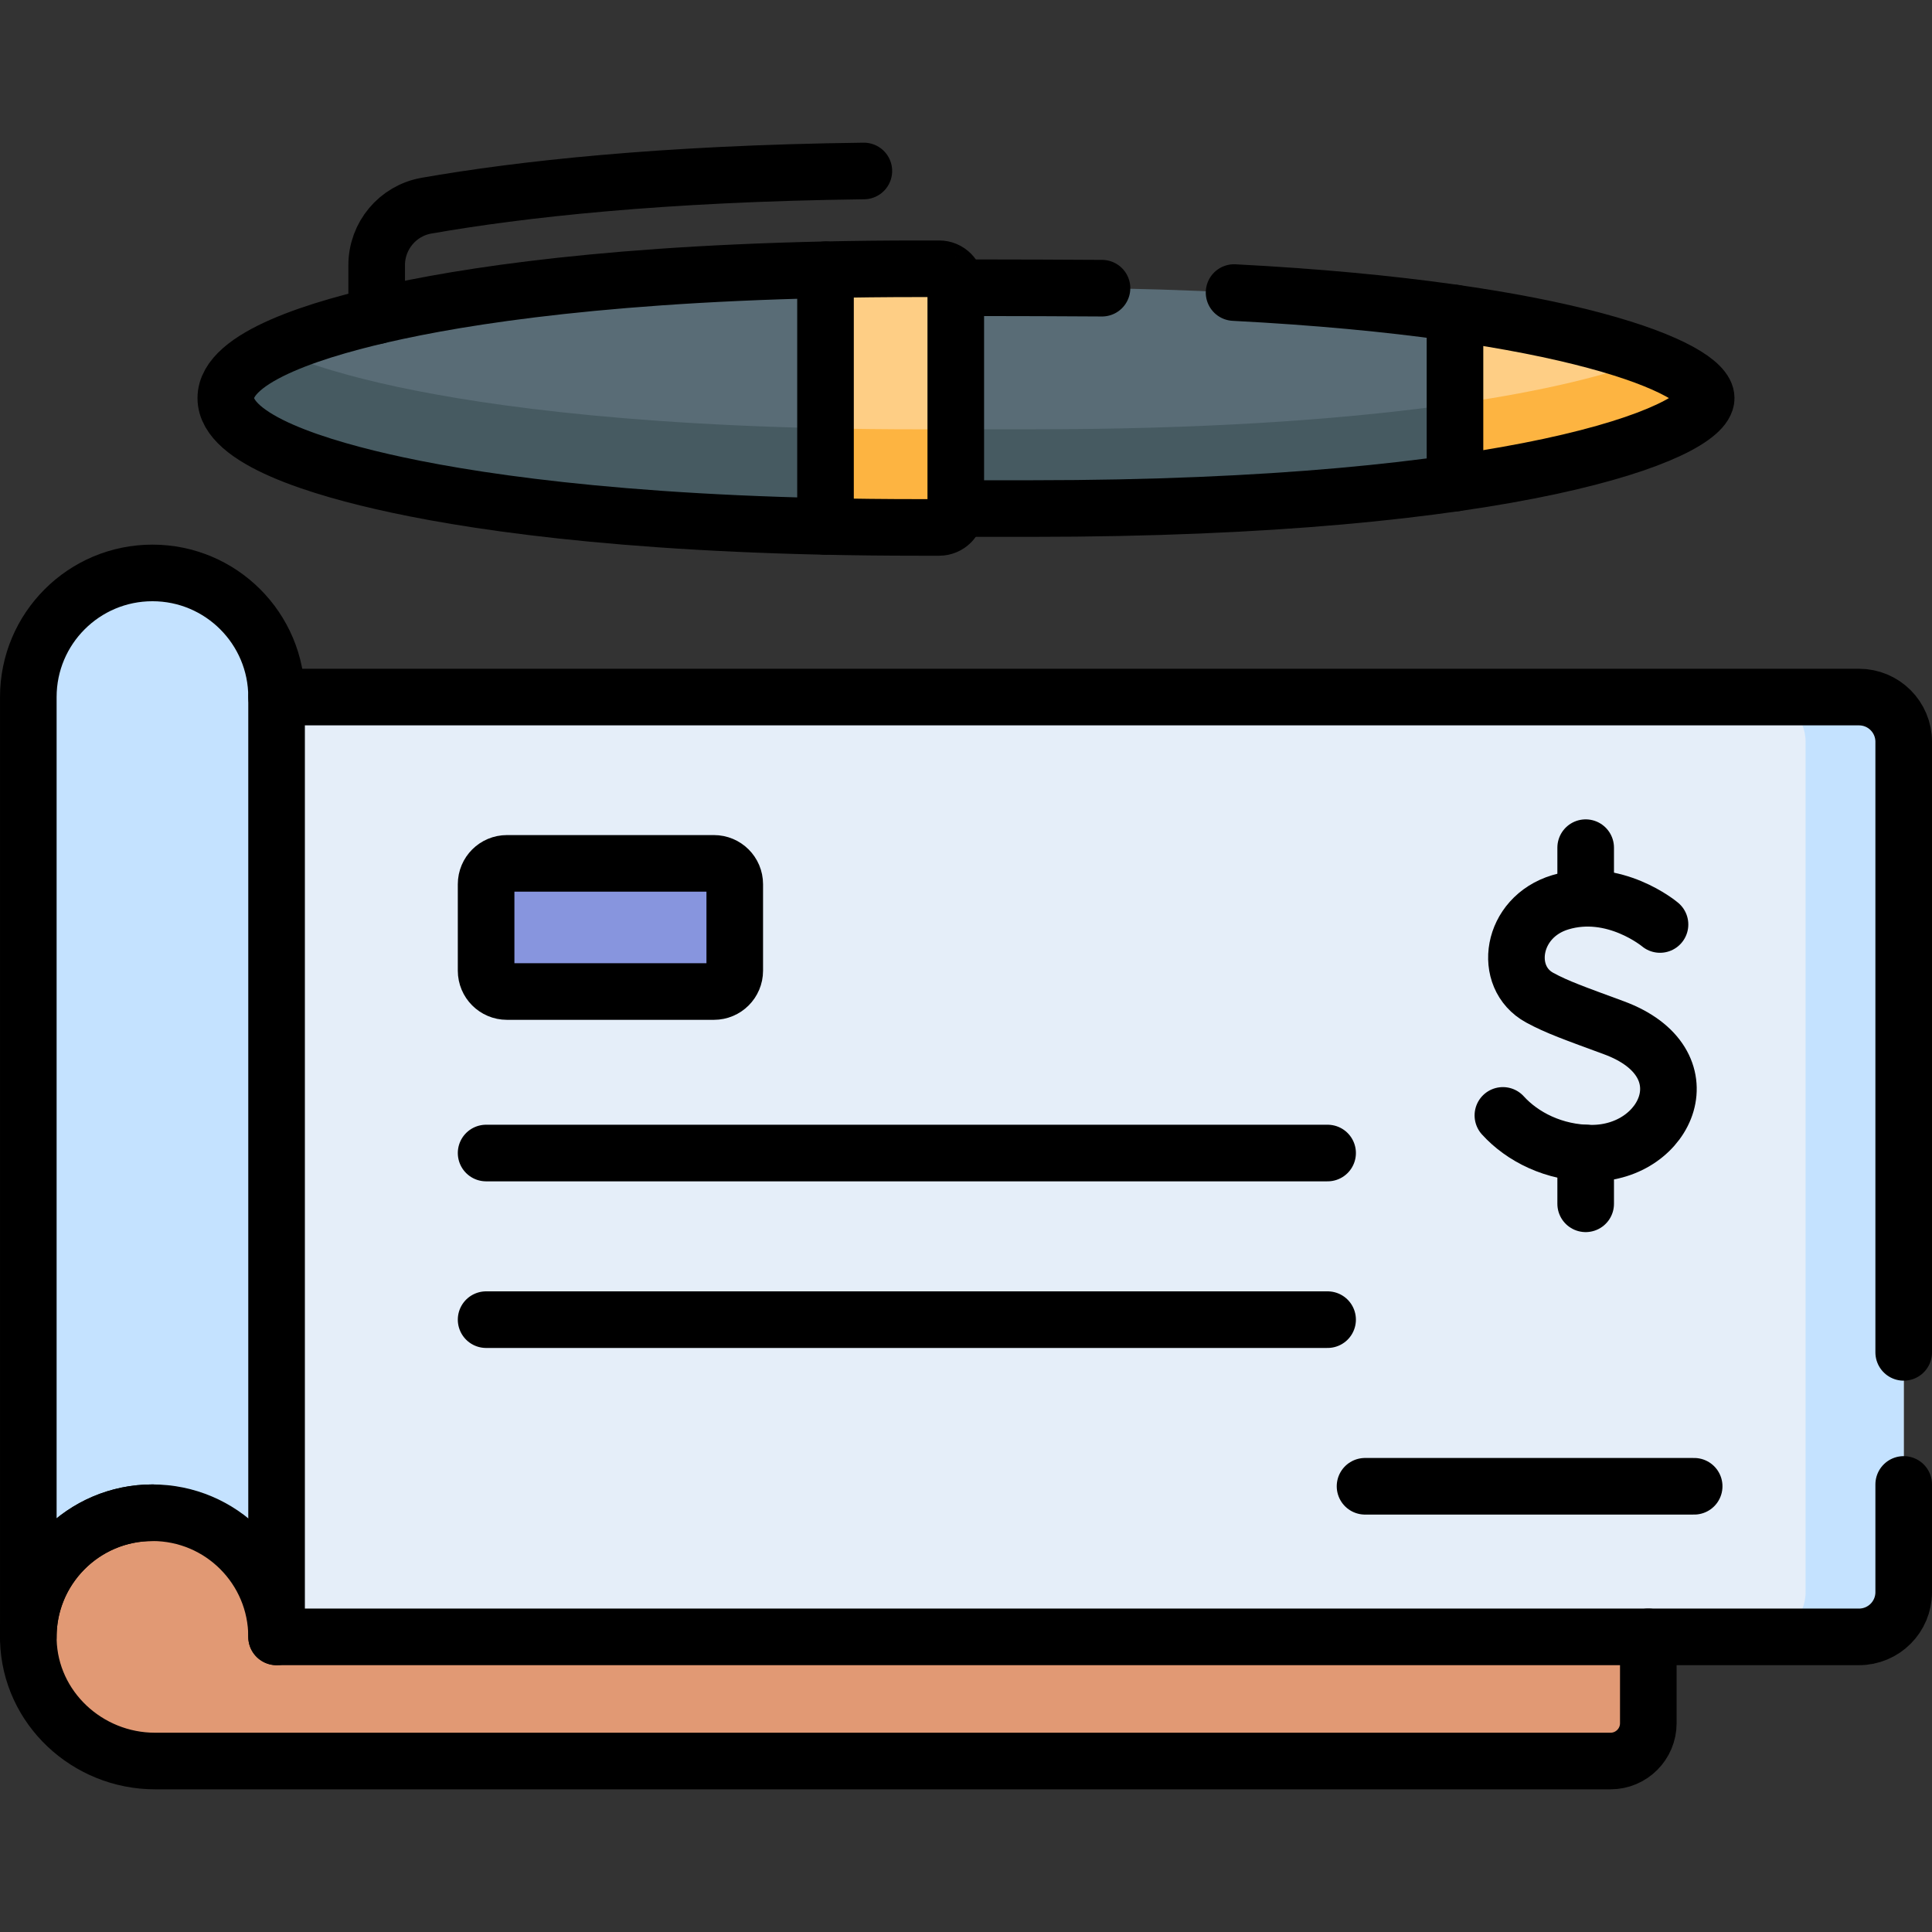
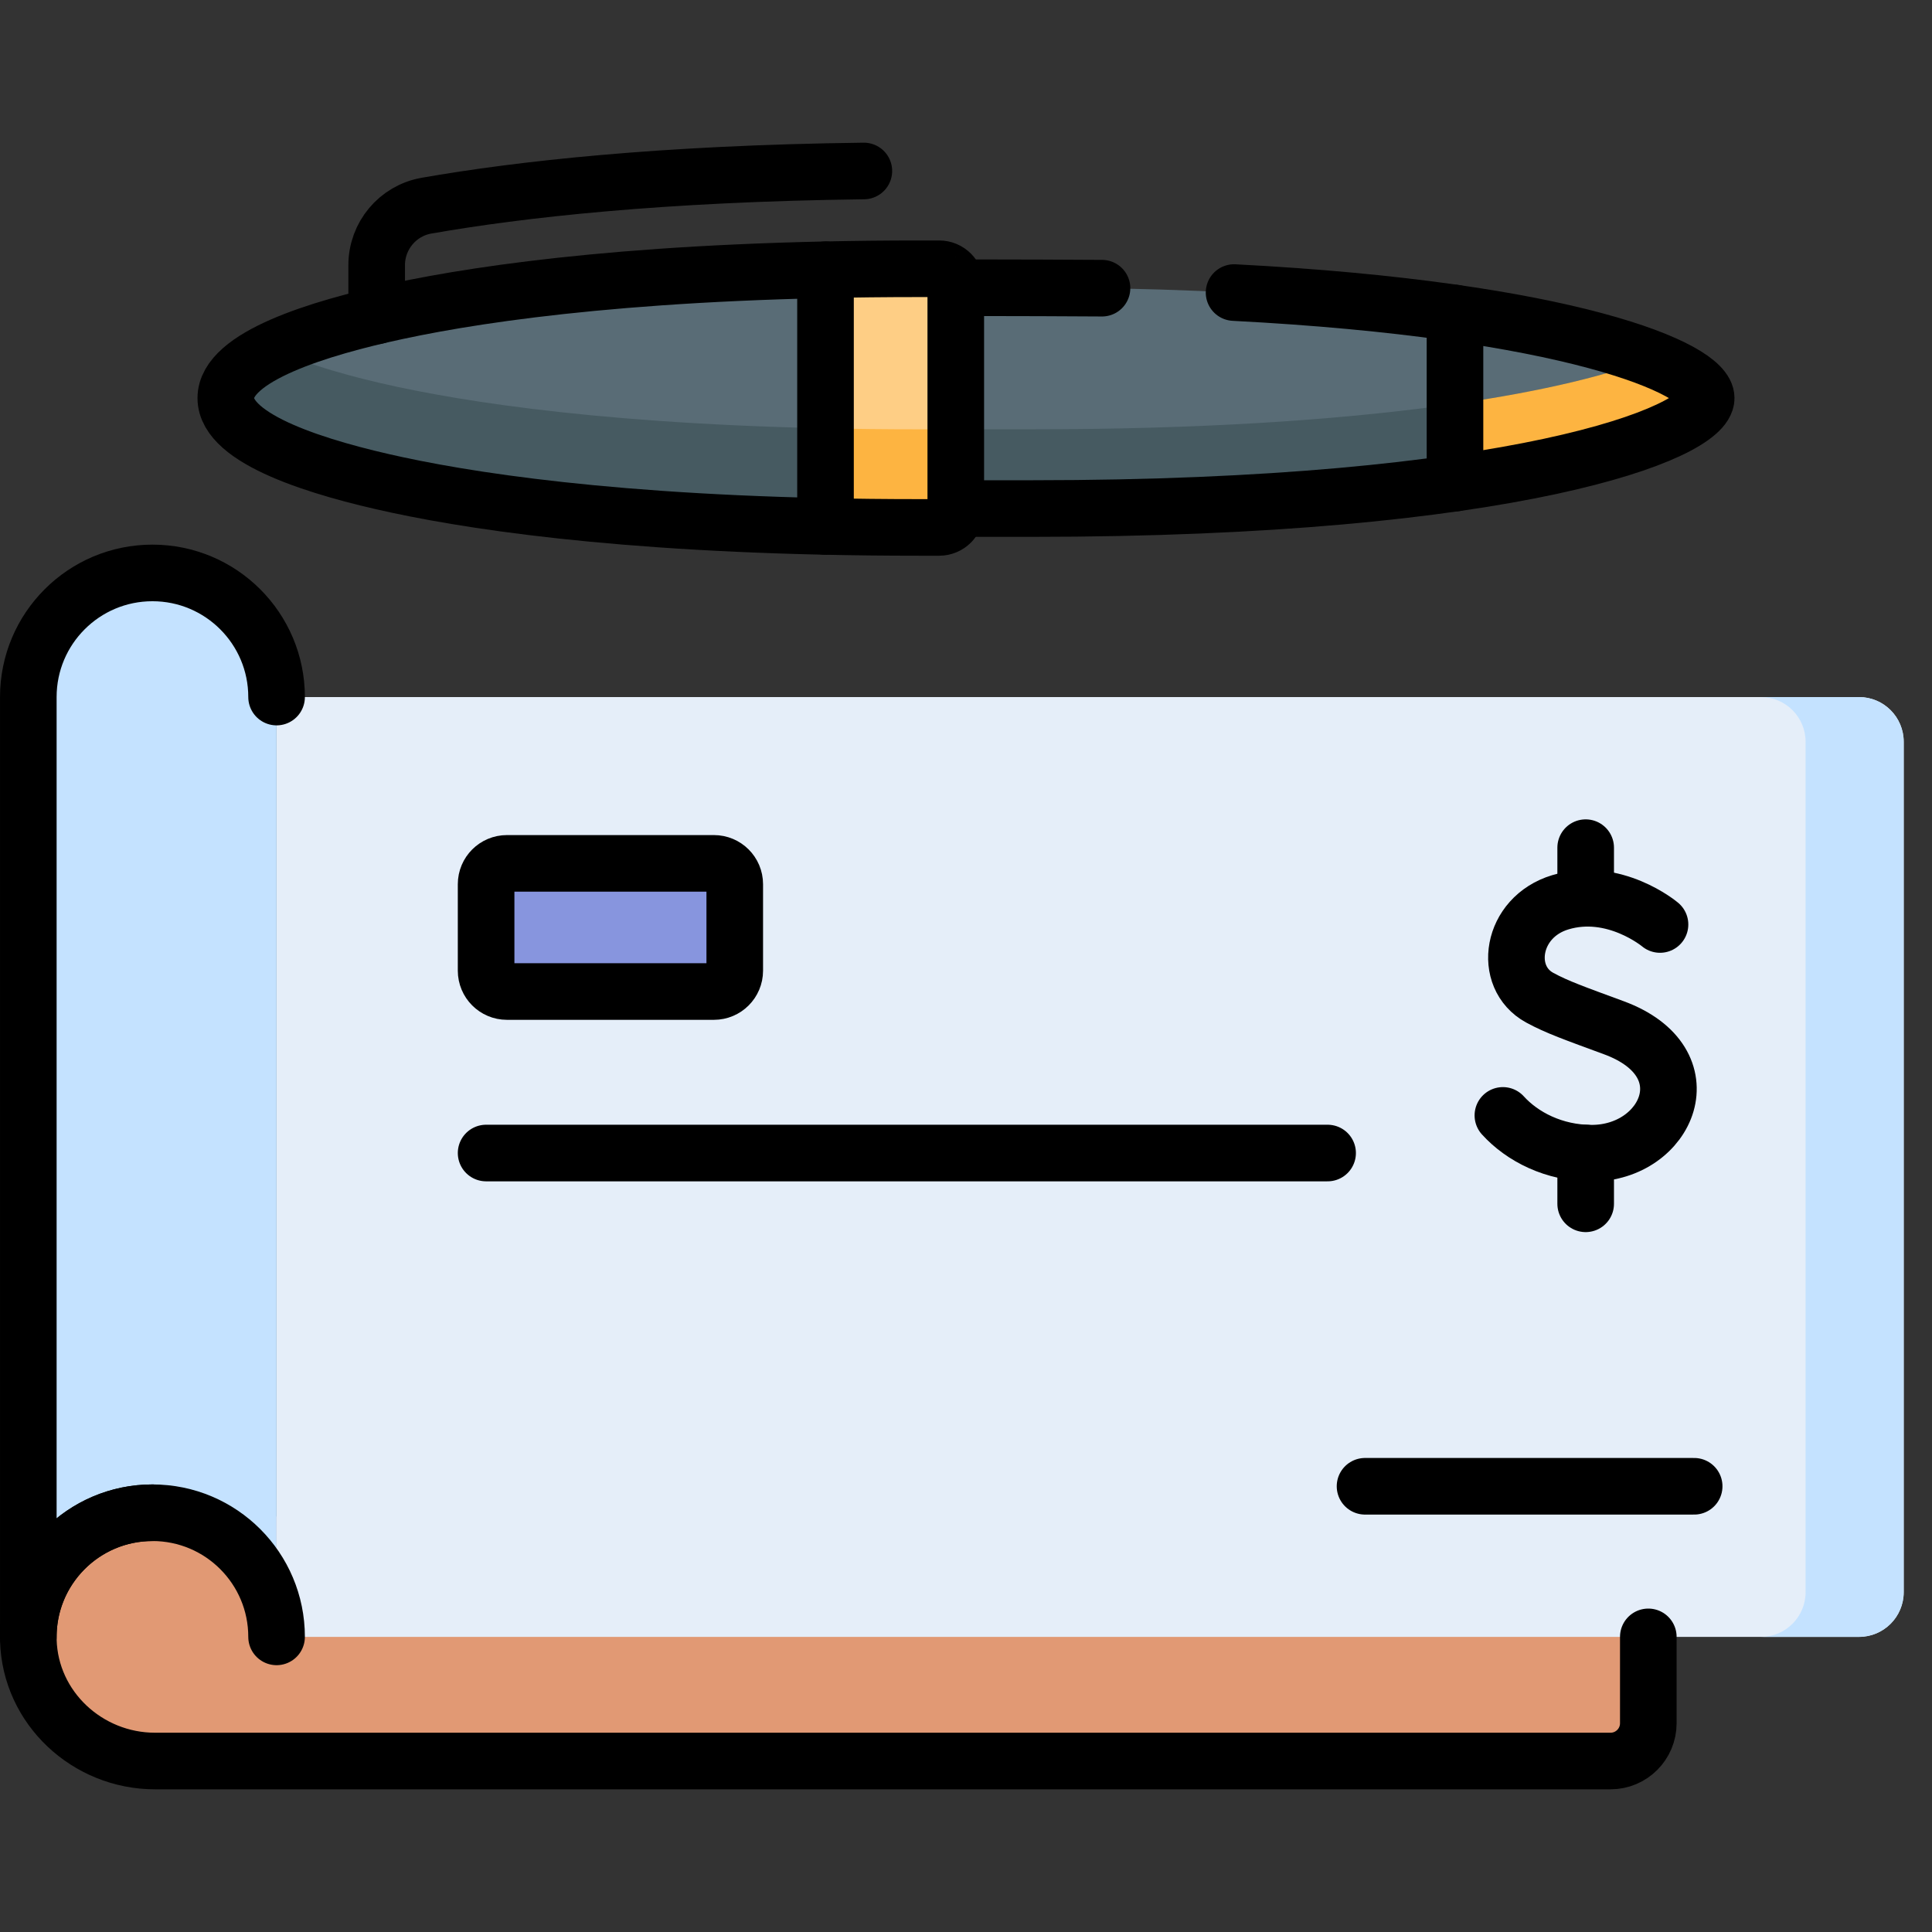
<svg xmlns="http://www.w3.org/2000/svg" width="100%" height="100%" viewBox="0 0 512 512" version="1.1" xml:space="preserve" style="fill-rule:evenodd;clip-rule:evenodd;stroke-linecap:round;stroke-linejoin:round;stroke-miterlimit:10;">
  <rect x="0" y="0" width="512" height="512" fill="#333333" stroke="none" />
  <g>
    <g>
      <path d="M40.397,400.894C21.921,400.894 7.003,416.123 7.513,434.714C8.004,452.632 23.156,466.686 41.082,466.686L426.804,466.686C432.337,466.686 436.823,462.2 436.823,456.667L436.823,412.984L40.397,400.894Z" style="fill:rgb(225,153,116);fill-rule:nonzero;" />
      <path d="M73.294,184.729L73.294,433.79L492.653,433.79C499.196,433.79 504.5,428.485 504.5,421.942L504.5,196.576C504.5,190.033 499.196,184.729 492.653,184.729L73.294,184.729Z" style="fill:rgb(229,238,249);fill-rule:nonzero;" />
      <path d="M492.653,184.729L466.653,184.729C473.196,184.729 478.5,190.033 478.5,196.576L478.5,421.943C478.5,428.486 473.196,433.791 466.653,433.791L492.653,433.791C499.196,433.791 504.5,428.486 504.5,421.943L504.5,196.576C504.5,190.033 499.196,184.729 492.653,184.729Z" style="fill:rgb(196,226,255);fill-rule:nonzero;" />
      <path d="M128.822,234.323L128.822,257.244C128.822,260.292 131.293,262.764 134.342,262.764L189.196,262.764C192.244,262.764 194.716,260.293 194.716,257.244L194.716,234.323C194.716,231.275 192.245,228.803 189.196,228.803L134.342,228.803C131.293,228.804 128.822,231.275 128.822,234.323Z" style="fill:rgb(135,149,222);fill-rule:nonzero;" />
      <path d="M73.294,184.729L73.294,433.79C73.294,415.62 58.568,400.894 40.397,400.894C22.227,400.894 7.5,415.622 7.5,433.792L7.5,184.729C7.5,166.559 22.226,151.833 40.396,151.833C58.567,151.832 73.294,166.558 73.294,184.729Z" style="fill:rgb(196,226,255);fill-rule:nonzero;" />
      <path d="M273.5,76.226L243.5,76.226C115.896,76.226 64.837,96.195 64.837,105.498C64.837,114.801 115.896,134.77 243.5,134.77L273.5,134.77C401.104,134.77 452.163,114.801 452.163,105.498C452.163,96.195 401.103,76.226 273.5,76.226Z" style="fill:rgb(89,108,118);fill-rule:nonzero;" />
      <path d="M437.49,94.998C414.346,104.039 362.579,113.77 273.5,113.77L243.5,113.77C154.421,113.77 102.654,104.039 79.51,94.998C69.501,98.908 64.837,102.689 64.837,105.498C64.837,114.801 115.896,134.77 243.5,134.77L273.5,134.77C401.104,134.77 452.163,114.801 452.163,105.498C452.163,102.689 447.499,98.908 437.49,94.998Z" style="fill:rgb(70,90,97);fill-rule:nonzero;" />
-       <path d="M385.586,82.962L385.586,128.035C432.063,121.367 452.163,111.335 452.163,105.498C452.163,99.661 432.063,89.63 385.586,82.962Z" style="fill:rgb(254,206,133);fill-rule:nonzero;" />
      <path d="M452.163,105.498C452.163,102.69 447.493,98.909 437.485,95C426.697,99.213 409.686,103.576 385.586,107.034L385.586,128.035C432.063,121.367 452.163,111.334 452.163,105.498Z" style="fill:rgb(253,180,65);fill-rule:nonzero;" />
      <path d="M253.29,75.619C253.29,73.193 251.323,71.226 248.897,71.226L243.5,71.226C172.662,71.226 129.23,77.348 105.27,82.484C84.544,86.926 59.838,94.526 59.838,105.498C59.838,116.47 84.544,124.069 105.27,128.512C129.231,133.648 172.663,139.771 243.5,139.771L248.897,139.771C251.323,139.771 253.29,137.804 253.29,135.378L253.29,75.619Z" style="fill:rgb(89,108,118);fill-rule:nonzero;" />
      <path d="M248.896,113.771L243.5,113.771C172.662,113.771 129.23,107.648 105.27,102.512C94.061,100.109 81.695,96.782 72.696,92.498C65.055,96.135 59.838,100.46 59.838,105.498C59.838,116.47 84.544,124.069 105.27,128.512C129.231,133.648 172.663,139.771 243.5,139.771L248.897,139.771C251.323,139.771 253.29,137.804 253.29,135.378L253.29,109.378C253.29,111.804 251.323,113.771 248.896,113.771Z" style="fill:rgb(70,90,97);fill-rule:nonzero;" />
      <path d="M218.766,71.488L218.766,139.508C226.614,139.678 248.896,139.77 248.896,139.77C251.322,139.77 253.289,137.803 253.289,135.377L253.289,75.619C253.289,73.193 251.322,71.226 248.896,71.226C248.896,71.226 226.614,71.319 218.766,71.488Z" style="fill:rgb(254,206,133);fill-rule:nonzero;" />
      <path d="M248.896,113.771L243.5,113.771C234.849,113.771 226.614,113.678 218.766,113.509L218.766,139.509C226.614,139.679 248.896,139.771 248.896,139.771C251.322,139.771 253.289,137.804 253.289,135.378L253.289,109.378C253.29,111.804 251.323,113.771 248.896,113.771Z" style="fill:rgb(253,180,65);fill-rule:nonzero;" />
    </g>
    <g>
      <path d="M436.82,433.789L436.82,456.669C436.82,462.199 432.34,466.689 426.8,466.689L41.083,466.689C23.163,466.689 8.003,452.629 7.513,434.709C7.003,416.119 21.921,400.891 40.401,400.891" style="fill:none;fill-rule:nonzero;stroke:black;stroke-width:15px;" />
-       <path d="M504.5,358.392L504.5,196.576C504.5,190.033 499.196,184.729 492.653,184.729L73.296,184.729L73.296,433.789L492.653,433.789C499.196,433.789 504.5,428.484 504.5,421.941L504.5,393.391" style="fill:none;fill-rule:nonzero;stroke:black;stroke-width:15px;" />
      <path d="M439.919,244.998C439.919,244.998 427.797,234.808 413.502,239.114C400.376,243.068 398.081,258.972 408.036,264.394C412.692,266.93 417.354,268.551 427.689,272.363C452.568,281.54 441.851,305.608 421.823,305.608C411.794,305.608 403.376,301.216 398.281,295.594" style="fill:none;fill-rule:nonzero;stroke:black;stroke-width:15px;" />
      <path d="M420.22,319.019L420.22,305.566" style="fill:none;fill-rule:nonzero;stroke:black;stroke-width:15px;" />
      <path d="M420.22,238.063L420.22,224.64" style="fill:none;fill-rule:nonzero;stroke:black;stroke-width:15px;" />
      <path d="M128.824,234.324L128.824,257.245C128.824,260.293 131.295,262.765 134.344,262.765L189.197,262.765C192.245,262.765 194.717,260.294 194.717,257.245L194.717,234.324C194.717,231.276 192.246,228.804 189.197,228.804L134.344,228.804C131.295,228.804 128.824,231.275 128.824,234.324Z" style="fill:none;fill-rule:nonzero;stroke:black;stroke-width:15px;" />
      <path d="M128.824,305.566L351.829,305.566" style="fill:none;fill-rule:nonzero;stroke:black;stroke-width:15px;" />
-       <path d="M128.824,349.722L351.829,349.722" style="fill:none;fill-rule:nonzero;stroke:black;stroke-width:15px;" />
      <path d="M361.748,393.878L448.972,393.878" style="fill:none;fill-rule:nonzero;stroke:black;stroke-width:15px;" />
      <path d="M73.296,433.789C73.296,415.619 58.571,400.891 40.401,400.891C22.231,400.891 7.503,415.621 7.503,433.791L7.503,184.729C7.503,166.559 22.229,151.833 40.399,151.833C58.569,151.833 73.296,166.559 73.296,184.729" style="fill:none;fill-rule:nonzero;stroke:black;stroke-width:15px;" />
      <path d="M99.822,83.701L99.822,70.261C99.822,62.491 105.392,55.841 113.042,54.501C137.612,50.201 175.062,45.971 228.931,45.311" style="fill:none;fill-rule:nonzero;stroke:black;stroke-width:15px;" />
      <path d="M327.041,77.531C415.601,82.121 452.16,97.631 452.16,105.501C452.16,114.801 401.1,134.771 273.501,134.771L253.291,134.771" style="fill:none;fill-rule:nonzero;stroke:black;stroke-width:15px;" />
      <path d="M253.291,76.241C266.231,76.261 287.891,76.311 292.041,76.371" style="fill:none;fill-rule:nonzero;stroke:black;stroke-width:15px;" />
      <path d="M385.587,82.963L385.587,128.035" style="fill:none;fill-rule:nonzero;stroke:black;stroke-width:15px;" />
      <path d="M253.291,75.62C253.291,73.194 251.324,71.227 248.898,71.227L243.501,71.227C172.663,71.227 129.232,77.349 105.271,82.485C84.546,86.928 59.84,94.527 59.84,105.499C59.84,116.471 84.546,124.07 105.272,128.513C129.233,133.649 172.664,139.772 243.502,139.772L248.899,139.772C251.325,139.772 253.292,137.805 253.292,135.379L253.292,75.62L253.291,75.62Z" style="fill:none;fill-rule:nonzero;stroke:black;stroke-width:15px;" />
      <path d="M218.768,71.489L218.768,139.509" style="fill:none;fill-rule:nonzero;stroke:black;stroke-width:15px;" />
    </g>
  </g>
</svg>